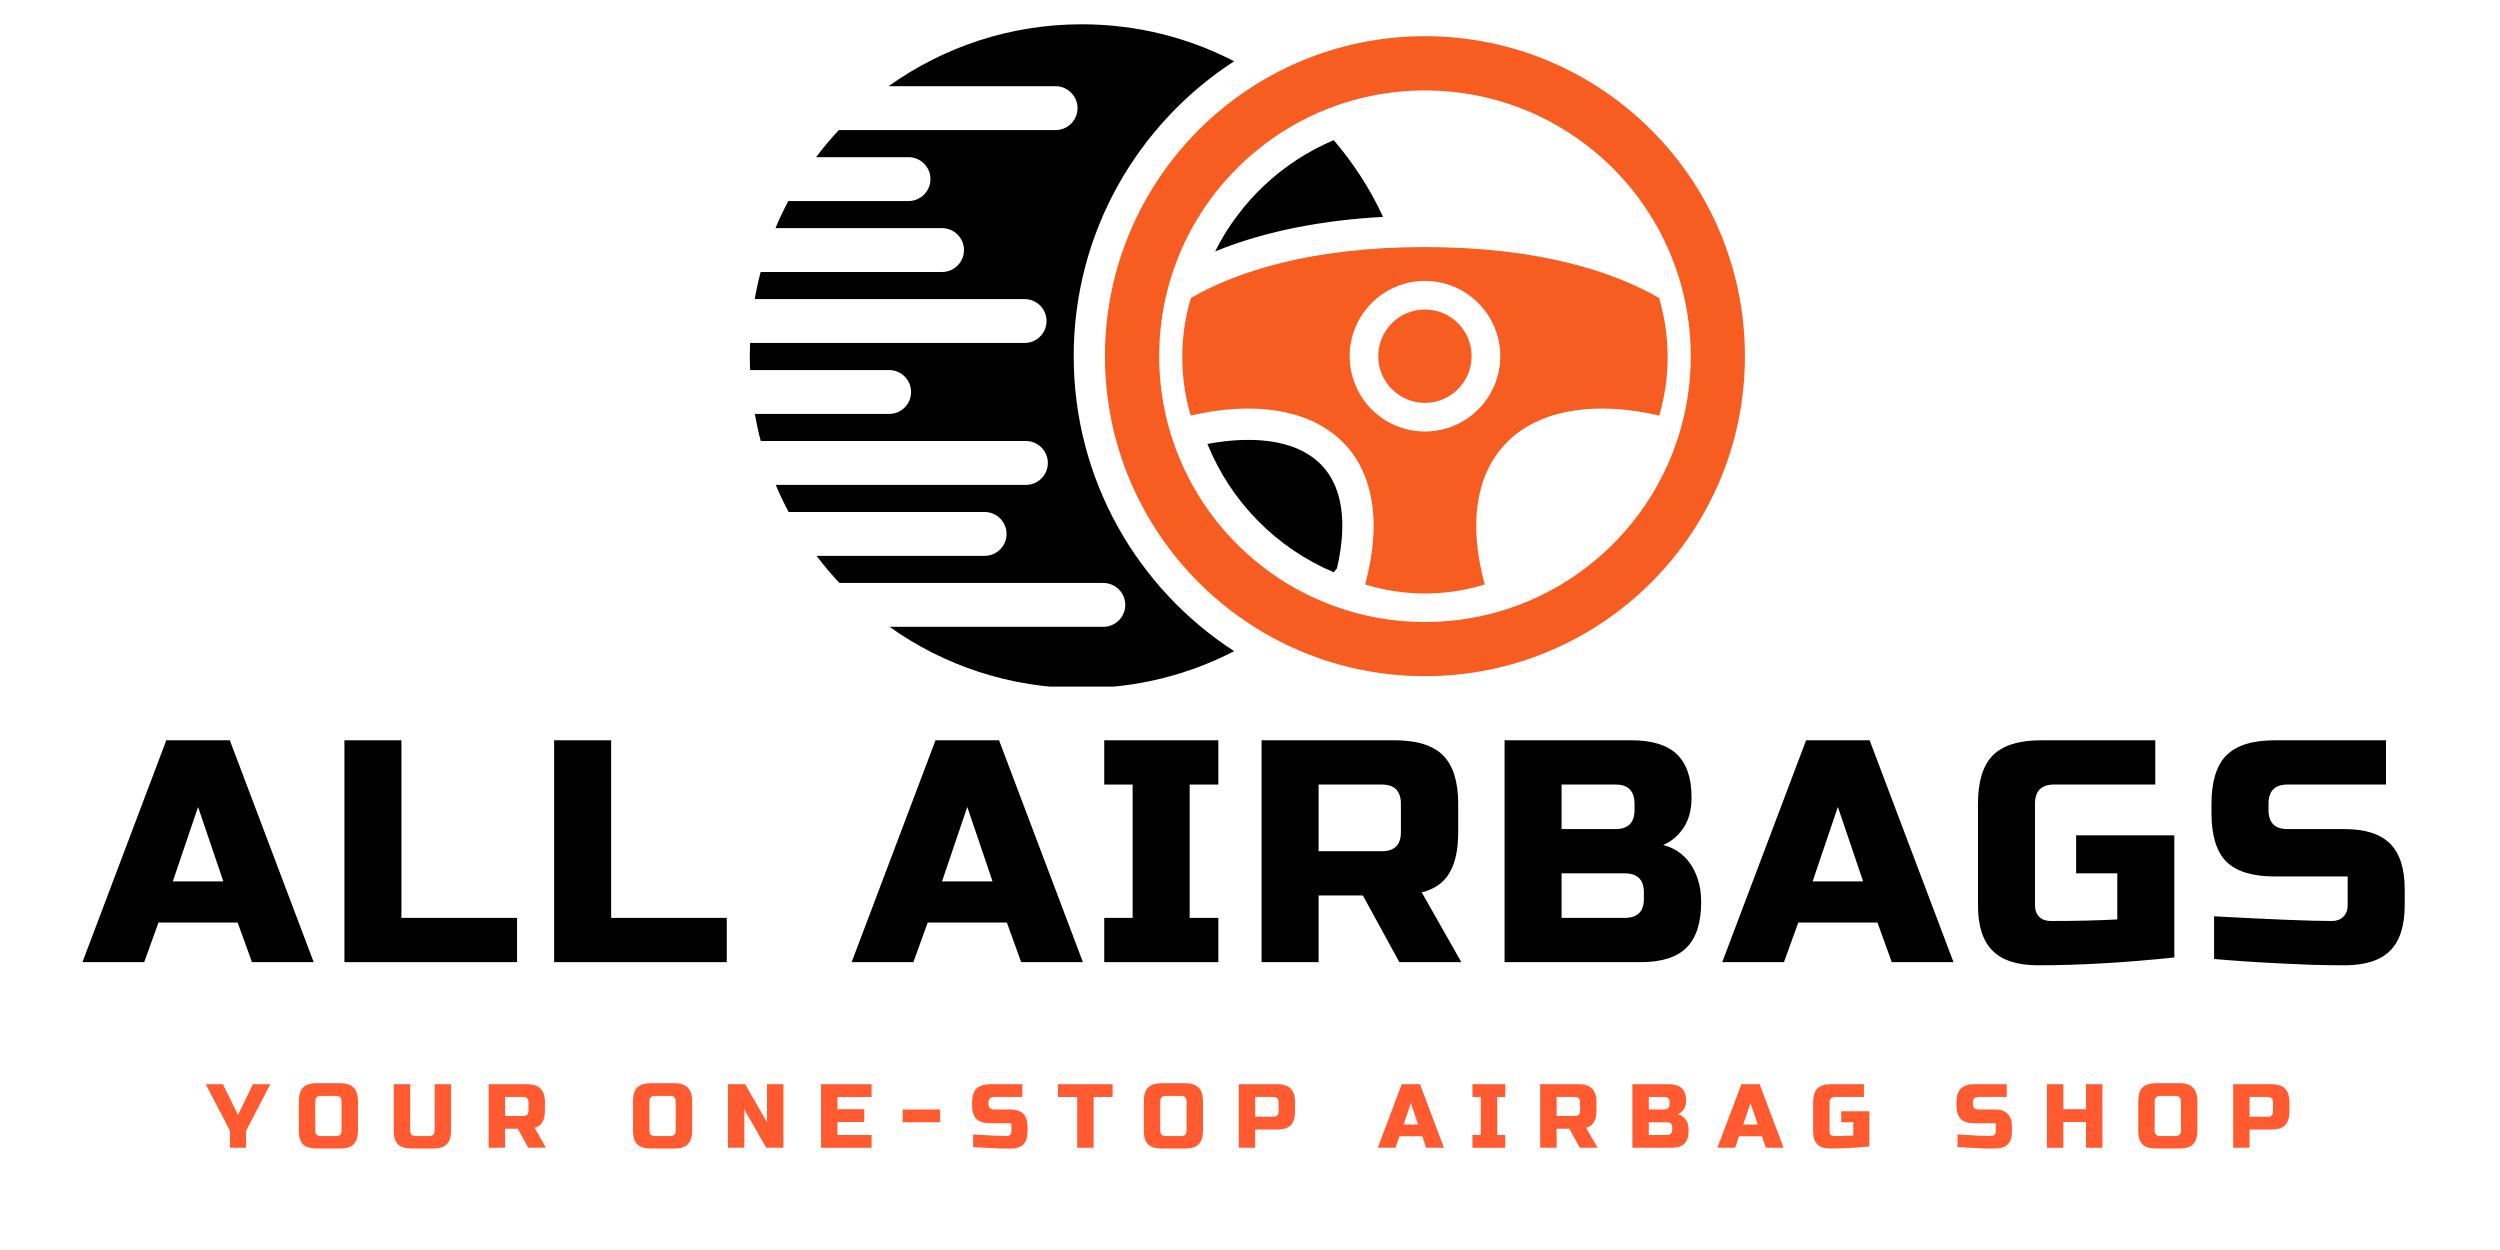
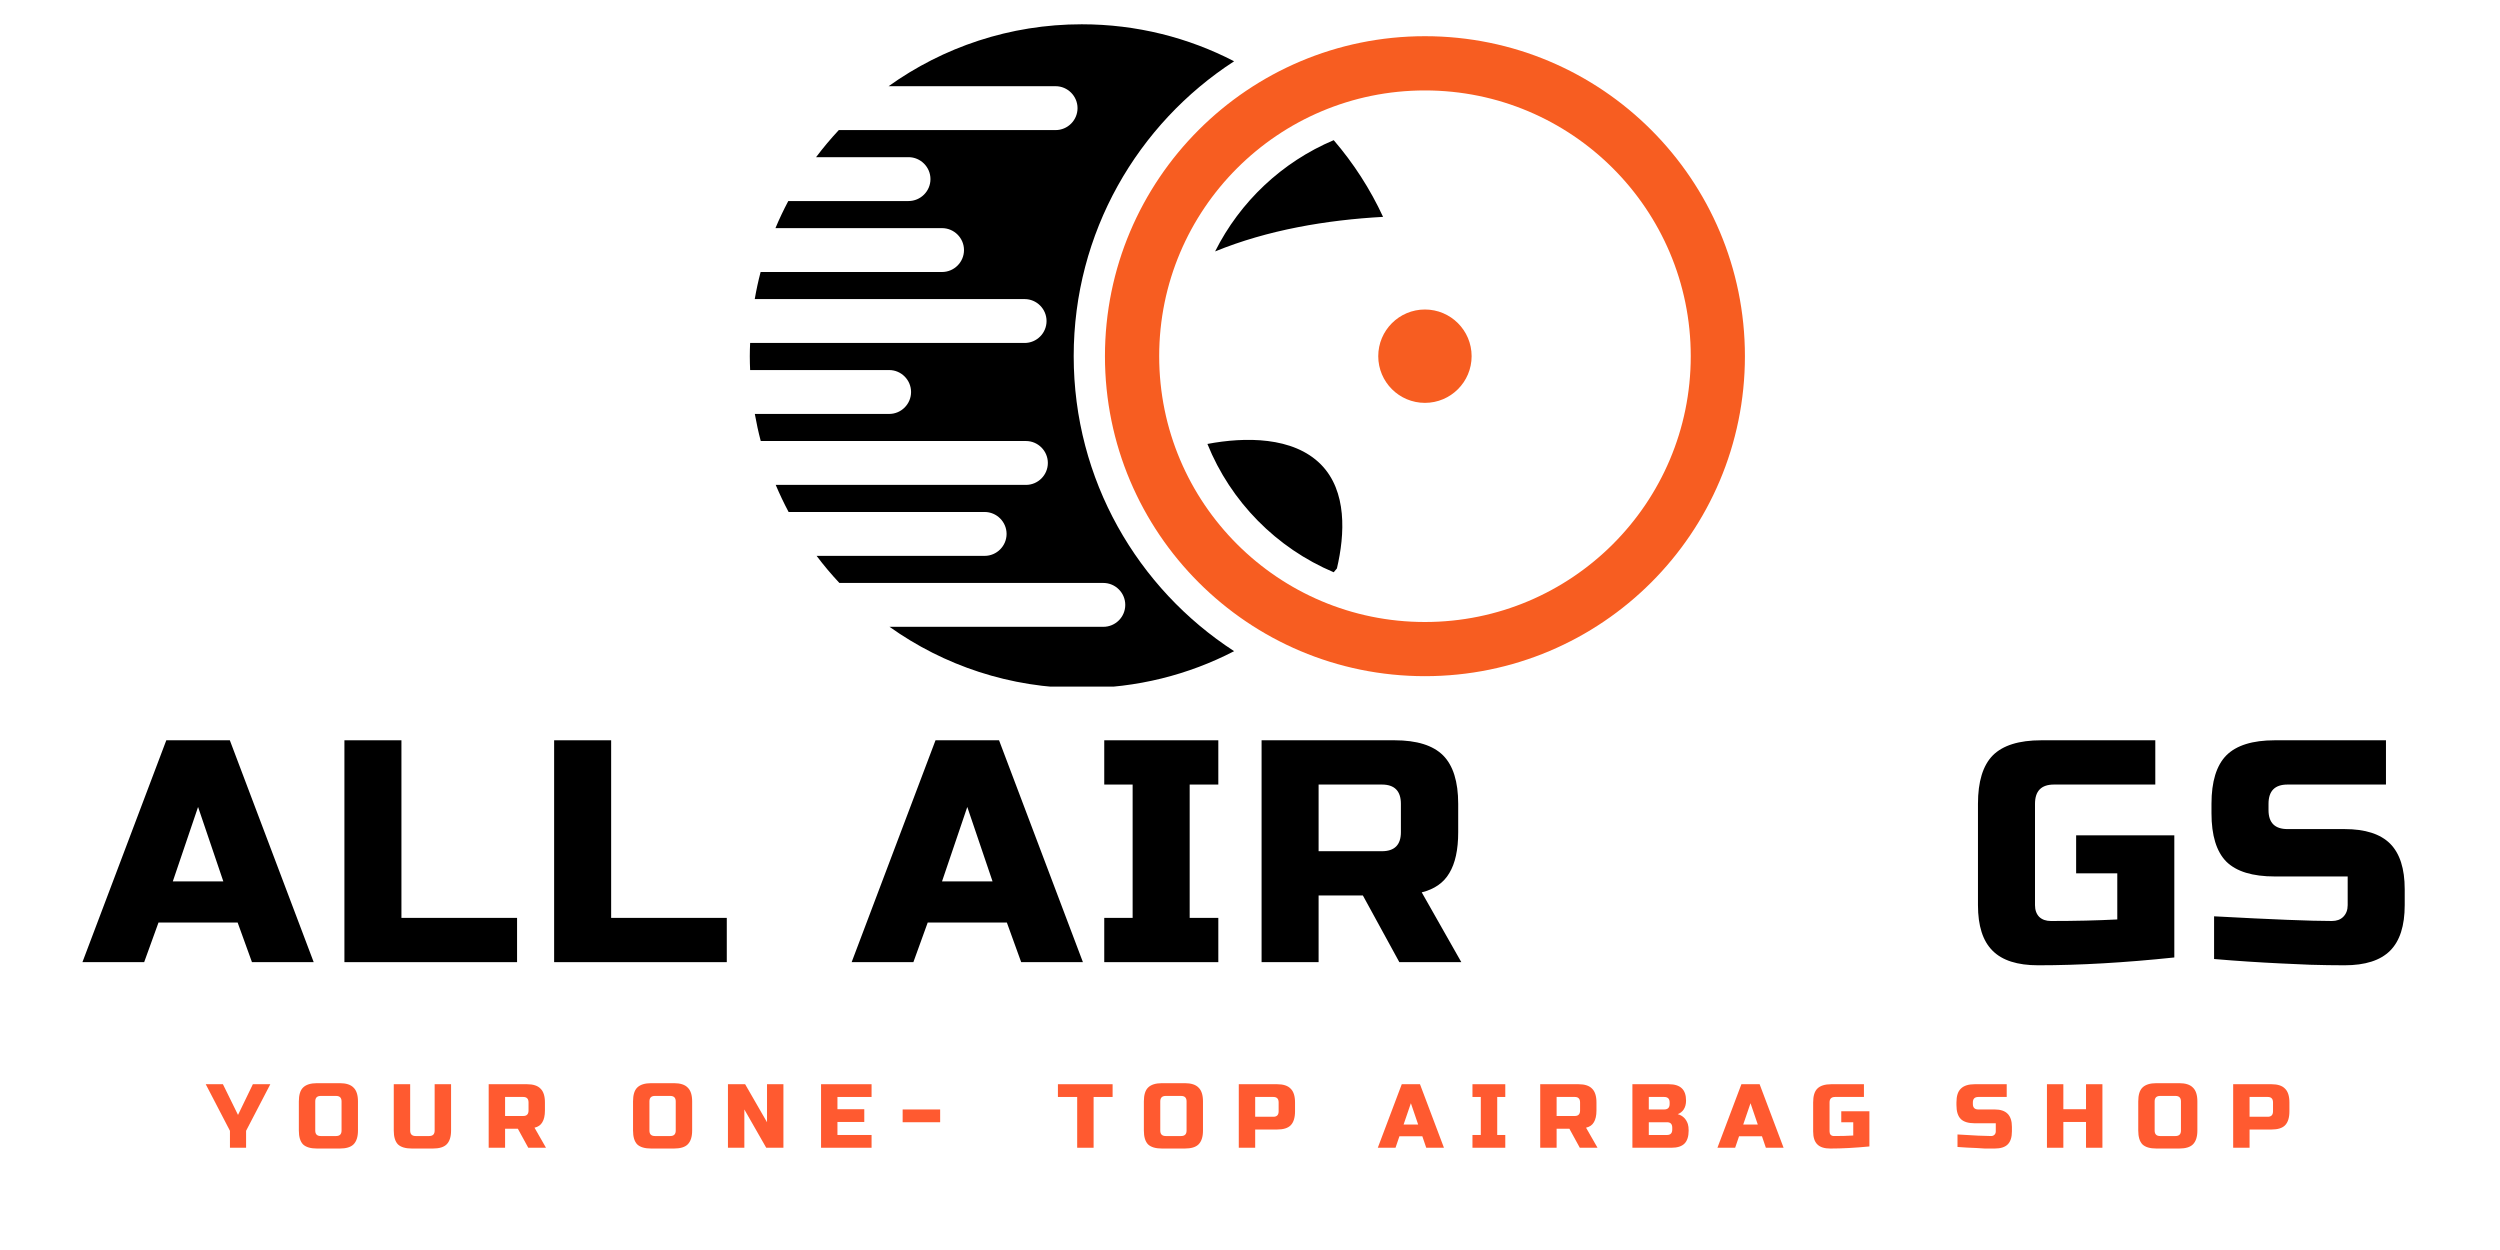
<svg xmlns="http://www.w3.org/2000/svg" version="1.0" preserveAspectRatio="xMidYMid meet" height="100" viewBox="0 0 150 75" zoomAndPan="magnify" width="200">
  <defs>
    <g />
    <clipPath id="8687d9a8ec">
      <path clip-rule="nonzero" d="M 44.988 1.445 L 83 1.445 L 83 41.195 L 44.988 41.195 Z M 44.988 1.445" />
    </clipPath>
    <clipPath id="f0548522c6">
      <path clip-rule="nonzero" d="M 66 2 L 104.988 2 L 104.988 41 L 66 41 Z M 66 2" />
    </clipPath>
  </defs>
  <g clip-path="url(#8687d9a8ec)">
    <path fill-rule="evenodd" fill-opacity="1" d="M 64.906 1.457 C 60.582 1.457 56.582 2.836 53.316 5.172 L 63.336 5.172 C 64.059 5.172 64.652 5.766 64.652 6.488 C 64.652 7.215 64.059 7.805 63.336 7.805 L 50.328 7.805 C 49.844 8.324 49.391 8.863 48.965 9.43 L 54.512 9.43 C 55.234 9.43 55.828 10.023 55.828 10.746 C 55.828 11.473 55.234 12.062 54.512 12.062 L 47.297 12.062 C 47.016 12.594 46.758 13.133 46.527 13.688 L 56.523 13.688 C 57.246 13.688 57.84 14.281 57.84 15.004 C 57.84 15.73 57.246 16.32 56.523 16.32 L 45.637 16.32 C 45.496 16.855 45.379 17.398 45.285 17.945 L 61.477 17.945 C 62.203 17.945 62.793 18.539 62.793 19.262 C 62.793 19.988 62.203 20.578 61.477 20.578 L 45.008 20.578 C 44.996 20.844 44.988 21.105 44.988 21.371 C 44.988 21.652 44.996 21.93 45.008 22.203 L 53.352 22.203 C 54.074 22.203 54.664 22.797 54.664 23.52 C 54.664 24.246 54.074 24.836 53.352 24.836 L 45.289 24.836 C 45.387 25.387 45.504 25.93 45.645 26.461 L 61.555 26.461 C 62.281 26.461 62.871 27.055 62.871 27.777 C 62.871 28.504 62.281 29.094 61.555 29.094 L 46.543 29.094 C 46.777 29.648 47.035 30.191 47.316 30.719 L 59.078 30.719 C 59.801 30.719 60.395 31.312 60.395 32.035 C 60.395 32.762 59.801 33.352 59.078 33.352 L 48.996 33.352 C 49.422 33.918 49.879 34.461 50.363 34.977 L 66.199 34.977 C 66.926 34.977 67.516 35.57 67.516 36.293 C 67.516 37.02 66.926 37.609 66.199 37.609 L 53.371 37.609 C 56.625 39.926 60.605 41.289 64.906 41.289 C 68.199 41.289 71.309 40.488 74.047 39.07 C 68.254 35.312 64.422 28.789 64.422 21.371 C 64.422 13.953 68.254 7.434 74.047 3.676 C 71.309 2.258 68.199 1.457 64.906 1.457 Z M 80.023 34.336 C 80.086 34.262 80.152 34.184 80.215 34.105 C 80.699 32.047 80.828 29.465 79.258 27.871 C 77.59 26.184 74.691 26.211 72.445 26.637 C 73.844 30.105 76.586 32.883 80.023 34.336 Z M 82.984 13.012 C 82.211 11.34 81.211 9.793 80.023 8.41 C 76.93 9.715 74.402 12.098 72.906 15.086 C 76.051 13.797 79.59 13.199 82.984 13.012 Z M 82.984 13.012" fill="#000000" />
  </g>
  <g clip-path="url(#f0548522c6)">
    <path fill-rule="evenodd" fill-opacity="1" d="M 85.496 2.172 C 74.895 2.172 66.297 10.77 66.297 21.371 C 66.297 31.977 74.895 40.57 85.496 40.57 C 96.102 40.57 104.695 31.977 104.695 21.371 C 104.695 10.77 96.102 2.172 85.496 2.172 Z M 85.496 5.426 C 76.691 5.426 69.551 12.566 69.551 21.371 C 69.551 30.18 76.691 37.32 85.496 37.32 C 94.305 37.32 101.445 30.18 101.445 21.371 C 101.445 12.566 94.305 5.426 85.496 5.426 Z M 85.496 5.426" fill="#f75d21" />
  </g>
-   <path fill-rule="evenodd" fill-opacity="1" d="M 85.496 35.609 C 84.262 35.609 83.035 35.414 81.91 35.07 C 84.09 26.941 78.988 23.184 71.441 24.934 C 70.766 22.66 70.766 20.145 71.457 17.875 C 74.137 16.328 78.613 14.824 85.496 14.824 C 92.379 14.824 96.859 16.328 99.539 17.875 C 100.23 20.145 100.227 22.66 99.555 24.934 C 92.004 23.184 86.902 26.941 89.082 35.07 C 87.961 35.414 86.734 35.609 85.496 35.609 Z M 85.496 16.855 C 83.004 16.855 80.98 18.879 80.98 21.371 C 80.98 23.867 83.004 25.891 85.496 25.891 C 87.992 25.891 90.016 23.867 90.016 21.371 C 90.016 18.879 87.992 16.855 85.496 16.855 Z M 85.496 16.855" fill="#f75d21" />
  <path fill-rule="evenodd" fill-opacity="1" d="M 85.496 18.57 C 83.949 18.57 82.695 19.824 82.695 21.371 C 82.695 22.918 83.949 24.172 85.496 24.172 C 87.043 24.172 88.297 22.918 88.297 21.371 C 88.297 19.824 87.043 18.57 85.496 18.57 Z M 85.496 18.57" fill="#f75d21" />
  <g fill-opacity="1" fill="#000000">
    <g transform="translate(5.134, 57.729)">
      <g>
        <path d="M 3.516 0 L -0.188 0 L 4.844 -13.312 L 8.656 -13.312 L 13.688 0 L 9.984 0 L 9.125 -2.375 L 4.375 -2.375 Z M 5.234 -4.844 L 8.266 -4.844 L 6.75 -9.312 Z M 5.234 -4.844" />
      </g>
    </g>
  </g>
  <g fill-opacity="1" fill="#000000">
    <g transform="translate(19.524, 57.729)">
      <g>
        <path d="M 4.562 -2.656 L 11.5 -2.656 L 11.5 0 L 1.141 0 L 1.141 -13.312 L 4.562 -13.312 Z M 4.562 -2.656" />
      </g>
    </g>
  </g>
  <g fill-opacity="1" fill="#000000">
    <g transform="translate(32.107, 57.729)">
      <g>
        <path d="M 4.562 -2.656 L 11.5 -2.656 L 11.5 0 L 1.141 0 L 1.141 -13.312 L 4.562 -13.312 Z M 4.562 -2.656" />
      </g>
    </g>
  </g>
  <g fill-opacity="1" fill="#000000">
    <g transform="translate(44.691, 57.729)">
      <g />
    </g>
  </g>
  <g fill-opacity="1" fill="#000000">
    <g transform="translate(51.287, 57.729)">
      <g>
        <path d="M 3.516 0 L -0.188 0 L 4.844 -13.312 L 8.656 -13.312 L 13.688 0 L 9.984 0 L 9.125 -2.375 L 4.375 -2.375 Z M 5.234 -4.844 L 8.266 -4.844 L 6.75 -9.312 Z M 5.234 -4.844" />
      </g>
    </g>
  </g>
  <g fill-opacity="1" fill="#000000">
    <g transform="translate(65.677, 57.729)">
      <g>
        <path d="M 7.422 0 L 0.578 0 L 0.578 -2.656 L 2.281 -2.656 L 2.281 -10.656 L 0.578 -10.656 L 0.578 -13.312 L 7.422 -13.312 L 7.422 -10.656 L 5.703 -10.656 L 5.703 -2.656 L 7.422 -2.656 Z M 7.422 0" />
      </g>
    </g>
  </g>
  <g fill-opacity="1" fill="#000000">
    <g transform="translate(74.554, 57.729)">
      <g>
        <path d="M 1.141 -13.312 L 9.125 -13.312 C 10.457 -13.312 11.426 -13.008 12.031 -12.406 C 12.633 -11.801 12.938 -10.832 12.938 -9.5 L 12.938 -7.797 C 12.938 -6.742 12.758 -5.926 12.406 -5.344 C 12.062 -4.758 11.508 -4.375 10.75 -4.188 L 13.125 0 L 9.406 0 L 7.219 -4 L 4.562 -4 L 4.562 0 L 1.141 0 Z M 9.5 -9.5 C 9.5 -10.27 9.117 -10.656 8.359 -10.656 L 4.562 -10.656 L 4.562 -6.656 L 8.359 -6.656 C 9.117 -6.656 9.5 -7.035 9.5 -7.797 Z M 9.5 -9.5" />
      </g>
    </g>
  </g>
  <g fill-opacity="1" fill="#000000">
    <g transform="translate(89.133, 57.729)">
      <g>
-         <path d="M 1.141 -13.312 L 8.75 -13.312 C 9.988 -13.312 10.898 -13.031 11.484 -12.469 C 12.066 -11.906 12.359 -11.047 12.359 -9.891 C 12.359 -9.129 12.191 -8.508 11.859 -8.031 C 11.535 -7.562 11.133 -7.227 10.656 -7.031 C 11.676 -6.758 12.367 -6.078 12.734 -4.984 C 12.867 -4.586 12.938 -4.129 12.938 -3.609 C 12.938 -2.367 12.645 -1.457 12.062 -0.875 C 11.477 -0.289 10.562 0 9.312 0 L 1.141 0 Z M 9.5 -4.188 C 9.5 -4.945 9.117 -5.328 8.359 -5.328 L 4.562 -5.328 L 4.562 -2.656 L 8.359 -2.656 C 9.117 -2.656 9.5 -3.035 9.5 -3.797 Z M 8.938 -9.5 C 8.938 -10.27 8.555 -10.656 7.797 -10.656 L 4.562 -10.656 L 4.562 -7.984 L 7.797 -7.984 C 8.555 -7.984 8.938 -8.363 8.938 -9.125 Z M 8.938 -9.5" />
-       </g>
+         </g>
    </g>
  </g>
  <g fill-opacity="1" fill="#000000">
    <g transform="translate(103.522, 57.729)">
      <g>
-         <path d="M 3.516 0 L -0.188 0 L 4.844 -13.312 L 8.656 -13.312 L 13.688 0 L 9.984 0 L 9.125 -2.375 L 4.375 -2.375 Z M 5.234 -4.844 L 8.266 -4.844 L 6.75 -9.312 Z M 5.234 -4.844" />
-       </g>
+         </g>
    </g>
  </g>
  <g fill-opacity="1" fill="#000000">
    <g transform="translate(117.912, 57.729)">
      <g>
        <path d="M 12.547 -0.281 C 9.578 0.031 6.852 0.188 4.375 0.188 C 3.133 0.188 2.223 -0.102 1.641 -0.688 C 1.055 -1.27 0.766 -2.18 0.766 -3.422 L 0.766 -9.5 C 0.766 -10.832 1.062 -11.801 1.656 -12.406 C 2.258 -13.008 3.227 -13.312 4.562 -13.312 L 11.406 -13.312 L 11.406 -10.656 L 5.328 -10.656 C 4.566 -10.656 4.188 -10.27 4.188 -9.5 L 4.188 -3.422 C 4.188 -3.129 4.27 -2.895 4.438 -2.719 C 4.613 -2.551 4.848 -2.469 5.141 -2.469 C 6.598 -2.469 7.926 -2.5 9.125 -2.562 L 9.125 -5.328 L 6.656 -5.328 L 6.656 -7.609 L 12.547 -7.609 Z M 12.547 -0.281" />
      </g>
    </g>
  </g>
  <g fill-opacity="1" fill="#000000">
    <g transform="translate(132.111, 57.729)">
      <g>
        <path d="M 0.734 -2.75 C 4.211 -2.562 6.566 -2.469 7.797 -2.469 C 8.086 -2.469 8.316 -2.551 8.484 -2.719 C 8.66 -2.895 8.75 -3.129 8.75 -3.422 L 8.75 -5.141 L 4.375 -5.141 C 3.039 -5.141 2.07 -5.438 1.469 -6.031 C 0.875 -6.633 0.578 -7.602 0.578 -8.938 L 0.578 -9.5 C 0.578 -10.832 0.875 -11.801 1.469 -12.406 C 2.07 -13.008 3.039 -13.312 4.375 -13.312 L 11.047 -13.312 L 11.047 -10.656 L 5.141 -10.656 C 4.379 -10.656 4 -10.27 4 -9.5 L 4 -9.125 C 4 -8.363 4.379 -7.984 5.141 -7.984 L 8.562 -7.984 C 9.801 -7.984 10.711 -7.691 11.297 -7.109 C 11.879 -6.523 12.172 -5.613 12.172 -4.375 L 12.172 -3.422 C 12.172 -2.18 11.879 -1.27 11.297 -0.688 C 10.711 -0.102 9.801 0.188 8.562 0.188 C 7.914 0.188 7.227 0.176 6.5 0.156 L 4.75 0.078 C 3.457 0.016 2.117 -0.07 0.734 -0.188 Z M 0.734 -2.75" />
      </g>
    </g>
  </g>
  <g fill-opacity="1" fill="#ff5a30">
    <g transform="translate(12.453, 68.865)">
      <g>
        <path d="M -0.109 -3.812 L 0.922 -3.812 L 1.828 -1.969 L 2.719 -3.812 L 3.766 -3.812 L 2.312 -1.016 L 2.312 0 L 1.344 0 L 1.344 -1.016 Z M -0.109 -3.812" />
      </g>
    </g>
  </g>
  <g fill-opacity="1" fill="#ff5a30">
    <g transform="translate(17.712, 68.865)">
      <g>
        <path d="M 2.781 -2.781 C 2.781 -3 2.672 -3.109 2.453 -3.109 L 1.531 -3.109 C 1.312 -3.109 1.203 -3 1.203 -2.781 L 1.203 -1.031 C 1.203 -0.812 1.312 -0.703 1.531 -0.703 L 2.453 -0.703 C 2.672 -0.703 2.781 -0.812 2.781 -1.031 Z M 3.766 -1.031 C 3.766 -0.656 3.676 -0.379 3.5 -0.203 C 3.332 -0.035 3.055 0.047 2.672 0.047 L 1.312 0.047 C 0.926 0.047 0.645 -0.035 0.469 -0.203 C 0.301 -0.379 0.219 -0.656 0.219 -1.031 L 0.219 -2.781 C 0.219 -3.164 0.301 -3.441 0.469 -3.609 C 0.645 -3.785 0.926 -3.875 1.312 -3.875 L 2.672 -3.875 C 3.055 -3.875 3.332 -3.785 3.5 -3.609 C 3.676 -3.441 3.766 -3.164 3.766 -2.781 Z M 3.766 -1.031" />
      </g>
    </g>
  </g>
  <g fill-opacity="1" fill="#ff5a30">
    <g transform="translate(23.298, 68.865)">
      <g>
        <path d="M 2.781 -3.812 L 3.766 -3.812 L 3.766 -1.031 C 3.766 -0.656 3.676 -0.379 3.5 -0.203 C 3.332 -0.035 3.055 0.047 2.672 0.047 L 1.422 0.047 C 1.035 0.047 0.754 -0.035 0.578 -0.203 C 0.41 -0.379 0.328 -0.656 0.328 -1.031 L 0.328 -3.812 L 1.312 -3.812 L 1.312 -1.031 C 1.312 -0.812 1.422 -0.703 1.641 -0.703 L 2.453 -0.703 C 2.672 -0.703 2.781 -0.812 2.781 -1.031 Z M 2.781 -3.812" />
      </g>
    </g>
  </g>
  <g fill-opacity="1" fill="#ff5a30">
    <g transform="translate(28.993, 68.865)">
      <g>
        <path d="M 0.328 -3.812 L 2.625 -3.812 C 3 -3.812 3.27 -3.723 3.438 -3.547 C 3.613 -3.379 3.703 -3.102 3.703 -2.719 L 3.703 -2.234 C 3.703 -1.93 3.648 -1.695 3.547 -1.531 C 3.453 -1.363 3.297 -1.254 3.078 -1.203 L 3.766 0 L 2.703 0 L 2.078 -1.141 L 1.312 -1.141 L 1.312 0 L 0.328 0 Z M 2.719 -2.719 C 2.719 -2.938 2.613 -3.047 2.406 -3.047 L 1.312 -3.047 L 1.312 -1.906 L 2.406 -1.906 C 2.613 -1.906 2.719 -2.016 2.719 -2.234 Z M 2.719 -2.719" />
      </g>
    </g>
  </g>
  <g fill-opacity="1" fill="#ff5a30">
    <g transform="translate(34.525, 68.865)">
      <g />
    </g>
  </g>
  <g fill-opacity="1" fill="#ff5a30">
    <g transform="translate(37.763, 68.865)">
      <g>
        <path d="M 2.781 -2.781 C 2.781 -3 2.672 -3.109 2.453 -3.109 L 1.531 -3.109 C 1.312 -3.109 1.203 -3 1.203 -2.781 L 1.203 -1.031 C 1.203 -0.812 1.312 -0.703 1.531 -0.703 L 2.453 -0.703 C 2.672 -0.703 2.781 -0.812 2.781 -1.031 Z M 3.766 -1.031 C 3.766 -0.656 3.676 -0.379 3.5 -0.203 C 3.332 -0.035 3.055 0.047 2.672 0.047 L 1.312 0.047 C 0.926 0.047 0.645 -0.035 0.469 -0.203 C 0.301 -0.379 0.219 -0.656 0.219 -1.031 L 0.219 -2.781 C 0.219 -3.164 0.301 -3.441 0.469 -3.609 C 0.645 -3.785 0.926 -3.875 1.312 -3.875 L 2.672 -3.875 C 3.055 -3.875 3.332 -3.785 3.5 -3.609 C 3.676 -3.441 3.766 -3.164 3.766 -2.781 Z M 3.766 -1.031" />
      </g>
    </g>
  </g>
  <g fill-opacity="1" fill="#ff5a30">
    <g transform="translate(43.349, 68.865)">
      <g>
        <path d="M 3.656 0 L 2.625 0 L 1.312 -2.297 L 1.312 0 L 0.328 0 L 0.328 -3.812 L 1.359 -3.812 L 2.672 -1.531 L 2.672 -3.812 L 3.656 -3.812 Z M 3.656 0" />
      </g>
    </g>
  </g>
  <g fill-opacity="1" fill="#ff5a30">
    <g transform="translate(48.935, 68.865)">
      <g>
        <path d="M 3.359 0 L 0.328 0 L 0.328 -3.812 L 3.359 -3.812 L 3.359 -3.047 L 1.312 -3.047 L 1.312 -2.312 L 2.922 -2.312 L 2.922 -1.547 L 1.312 -1.547 L 1.312 -0.766 L 3.359 -0.766 Z M 3.359 0" />
      </g>
    </g>
  </g>
  <g fill-opacity="1" fill="#ff5a30">
    <g transform="translate(54.003, 68.865)">
      <g>
        <path d="M 0.156 -1.531 L 0.156 -2.297 L 2.406 -2.297 L 2.406 -1.531 Z M 0.156 -1.531" />
      </g>
    </g>
  </g>
  <g fill-opacity="1" fill="#ff5a30">
    <g transform="translate(58.169, 68.865)">
      <g>
+         </g>
+     </g>
+   </g>
+   <g fill-opacity="1" fill="#ff5a30">
+     <g transform="translate(63.428, 68.865)">
+       <g>
+         <path d="M 2.188 0 L 1.203 0 L 1.203 -3.047 L 0.047 -3.047 L 0.047 -3.812 L 3.328 -3.812 L 3.328 -3.047 L 2.188 -3.047 Z M 2.188 0" />
+       </g>
+     </g>
+   </g>
+   <g fill-opacity="1" fill="#ff5a30">
+     <g transform="translate(68.413, 68.865)">
+       <g>
+         <path d="M 2.781 -2.781 C 2.781 -3 2.672 -3.109 2.453 -3.109 L 1.531 -3.109 C 1.312 -3.109 1.203 -3 1.203 -2.781 L 1.203 -1.031 C 1.203 -0.812 1.312 -0.703 1.531 -0.703 L 2.453 -0.703 C 2.672 -0.703 2.781 -0.812 2.781 -1.031 Z M 3.766 -1.031 C 3.766 -0.656 3.676 -0.379 3.5 -0.203 C 3.332 -0.035 3.055 0.047 2.672 0.047 L 1.312 0.047 C 0.926 0.047 0.645 -0.035 0.469 -0.203 C 0.301 -0.379 0.219 -0.656 0.219 -1.031 L 0.219 -2.781 C 0.219 -3.164 0.301 -3.441 0.469 -3.609 C 0.645 -3.785 0.926 -3.875 1.312 -3.875 L 2.672 -3.875 C 3.055 -3.875 3.332 -3.785 3.5 -3.609 C 3.676 -3.441 3.766 -3.164 3.766 -2.781 Z M 3.766 -1.031" />
+       </g>
+     </g>
+   </g>
+   <g fill-opacity="1" fill="#ff5a30">
+     <g transform="translate(73.999, 68.865)">
+       <g>
+         <path d="M 0.328 -3.812 L 2.625 -3.812 C 3 -3.812 3.27 -3.723 3.438 -3.547 C 3.613 -3.379 3.703 -3.102 3.703 -2.719 L 3.703 -2.188 C 3.703 -1.801 3.613 -1.52 3.438 -1.344 C 3.27 -1.176 3 -1.094 2.625 -1.094 L 1.312 -1.094 L 1.312 0 L 0.328 0 Z M 2.719 -2.719 C 2.719 -2.938 2.613 -3.047 2.406 -3.047 L 1.312 -3.047 L 1.312 -1.859 L 2.406 -1.859 C 2.613 -1.859 2.719 -1.969 2.719 -2.188 Z M 2.719 -2.719" />
+       </g>
+     </g>
+   </g>
+   <g fill-opacity="1" fill="#ff5a30">
+     <g transform="translate(79.476, 68.865)">
+       <g />
+     </g>
+   </g>
+   <g fill-opacity="1" fill="#ff5a30">
+     <g transform="translate(82.715, 68.865)">
+       <g>
+         <path d="M 1.016 0 L -0.047 0 L 1.391 -3.812 L 2.484 -3.812 L 3.922 0 L 2.859 0 L 2.625 -0.688 L 1.25 -0.688 Z M 1.5 -1.391 L 2.375 -1.391 L 1.938 -2.672 Z M 1.5 -1.391" />
+       </g>
+     </g>
+   </g>
+   <g fill-opacity="1" fill="#ff5a30">
+     <g transform="translate(88.192, 68.865)">
+       <g>
+         <path d="M 2.125 0 L 0.156 0 L 0.156 -0.766 L 0.656 -0.766 L 0.656 -3.047 L 0.156 -3.047 L 0.156 -3.812 L 2.125 -3.812 L 2.125 -3.047 L 1.641 -3.047 L 1.641 -0.766 L 2.125 -0.766 Z M 2.125 0" />
+       </g>
+     </g>
+   </g>
+   <g fill-opacity="1" fill="#ff5a30">
+     <g transform="translate(92.085, 68.865)">
+       <g>
+         <path d="M 0.328 -3.812 L 2.625 -3.812 C 3 -3.812 3.27 -3.723 3.438 -3.547 C 3.613 -3.379 3.703 -3.102 3.703 -2.719 L 3.703 -2.234 C 3.703 -1.93 3.648 -1.695 3.547 -1.531 C 3.453 -1.363 3.297 -1.254 3.078 -1.203 L 3.766 0 L 2.703 0 L 2.078 -1.141 L 1.312 -1.141 L 1.312 0 L 0.328 0 Z M 2.719 -2.719 C 2.719 -2.938 2.613 -3.047 2.406 -3.047 L 1.312 -3.047 L 1.312 -1.906 L 2.406 -1.906 C 2.613 -1.906 2.719 -2.016 2.719 -2.234 Z M 2.719 -2.719" />
+       </g>
+     </g>
+   </g>
+   <g fill-opacity="1" fill="#ff5a30">
+     <g transform="translate(97.616, 68.865)">
+       <g>
+         <path d="M 0.328 -3.812 L 2.516 -3.812 C 2.867 -3.812 3.129 -3.727 3.297 -3.562 C 3.461 -3.406 3.547 -3.16 3.547 -2.828 C 3.547 -2.617 3.5 -2.441 3.406 -2.297 C 3.312 -2.16 3.191 -2.066 3.047 -2.016 C 3.348 -1.93 3.551 -1.734 3.656 -1.422 C 3.688 -1.316 3.703 -1.188 3.703 -1.031 C 3.703 -0.676 3.617 -0.414 3.453 -0.25 C 3.285 -0.082 3.023 0 2.672 0 L 0.328 0 Z M 2.719 -1.203 C 2.719 -1.422 2.613 -1.531 2.406 -1.531 L 1.312 -1.531 L 1.312 -0.766 L 2.406 -0.766 C 2.613 -0.766 2.719 -0.875 2.719 -1.094 Z M 2.562 -2.719 C 2.562 -2.938 2.453 -3.047 2.234 -3.047 L 1.312 -3.047 L 1.312 -2.297 L 2.234 -2.297 C 2.453 -2.297 2.562 -2.406 2.562 -2.625 Z M 2.562 -2.719" />
+       </g>
+     </g>
+   </g>
+   <g fill-opacity="1" fill="#ff5a30">
+     <g transform="translate(103.093, 68.865)">
+       <g>
+         <path d="M 1.016 0 L -0.047 0 L 1.391 -3.812 L 2.484 -3.812 L 3.922 0 L 2.859 0 L 2.625 -0.688 L 1.25 -0.688 Z M 1.5 -1.391 L 2.375 -1.391 L 1.938 -2.672 Z M 1.5 -1.391" />
+       </g>
+     </g>
+   </g>
+   <g fill-opacity="1" fill="#ff5a30">
+     <g transform="translate(108.57, 68.865)">
+       <g>
+         <path d="M 3.594 -0.078 C 2.75 0.004 1.969 0.047 1.25 0.047 C 0.895 0.047 0.633 -0.035 0.469 -0.203 C 0.301 -0.367 0.219 -0.629 0.219 -0.984 L 0.219 -2.719 C 0.219 -3.102 0.301 -3.379 0.469 -3.547 C 0.645 -3.723 0.926 -3.812 1.312 -3.812 L 3.266 -3.812 L 3.266 -3.047 L 1.531 -3.047 C 1.312 -3.047 1.203 -2.938 1.203 -2.719 L 1.203 -0.984 C 1.203 -0.898 1.223 -0.832 1.266 -0.781 C 1.316 -0.727 1.383 -0.703 1.469 -0.703 C 1.883 -0.703 2.27 -0.711 2.625 -0.734 L 2.625 -1.531 L 1.906 -1.531 L 1.906 -2.188 L 3.594 -2.188 Z M 3.594 -0.078" />
+       </g>
+     </g>
+   </g>
+   <g fill-opacity="1" fill="#ff5a30">
+     <g transform="translate(113.993, 68.865)">
+       <g />
+     </g>
+   </g>
+   <g fill-opacity="1" fill="#ff5a30">
+     <g transform="translate(117.231, 68.865)">
+       <g>
        <path d="M 0.219 -0.797 C 1.207 -0.734 1.879 -0.703 2.234 -0.703 C 2.316 -0.703 2.383 -0.727 2.438 -0.781 C 2.488 -0.832 2.516 -0.898 2.516 -0.984 L 2.516 -1.469 L 1.25 -1.469 C 0.875 -1.469 0.598 -1.551 0.422 -1.719 C 0.242 -1.895 0.156 -2.176 0.156 -2.562 L 0.156 -2.719 C 0.156 -3.102 0.242 -3.379 0.422 -3.547 C 0.598 -3.723 0.875 -3.812 1.25 -3.812 L 3.172 -3.812 L 3.172 -3.047 L 1.469 -3.047 C 1.25 -3.047 1.141 -2.938 1.141 -2.719 L 1.141 -2.625 C 1.141 -2.406 1.25 -2.297 1.469 -2.297 L 2.453 -2.297 C 2.805 -2.297 3.066 -2.207 3.234 -2.031 C 3.398 -1.863 3.484 -1.602 3.484 -1.25 L 3.484 -0.984 C 3.484 -0.629 3.398 -0.367 3.234 -0.203 C 3.066 -0.035 2.805 0.047 2.453 0.047 C 2.266 0.047 2.066 0.047 1.859 0.047 L 1.359 0.016 C 0.992 0.004 0.613 -0.016 0.219 -0.047 Z M 0.219 -0.797" />
      </g>
    </g>
  </g>
  <g fill-opacity="1" fill="#ff5a30">
-     <g transform="translate(63.428, 68.865)">
-       <g>
-         <path d="M 2.188 0 L 1.203 0 L 1.203 -3.047 L 0.047 -3.047 L 0.047 -3.812 L 3.328 -3.812 L 3.328 -3.047 L 2.188 -3.047 Z M 2.188 0" />
-       </g>
-     </g>
-   </g>
-   <g fill-opacity="1" fill="#ff5a30">
-     <g transform="translate(68.413, 68.865)">
-       <g>
-         <path d="M 2.781 -2.781 C 2.781 -3 2.672 -3.109 2.453 -3.109 L 1.531 -3.109 C 1.312 -3.109 1.203 -3 1.203 -2.781 L 1.203 -1.031 C 1.203 -0.812 1.312 -0.703 1.531 -0.703 L 2.453 -0.703 C 2.672 -0.703 2.781 -0.812 2.781 -1.031 Z M 3.766 -1.031 C 3.766 -0.656 3.676 -0.379 3.5 -0.203 C 3.332 -0.035 3.055 0.047 2.672 0.047 L 1.312 0.047 C 0.926 0.047 0.645 -0.035 0.469 -0.203 C 0.301 -0.379 0.219 -0.656 0.219 -1.031 L 0.219 -2.781 C 0.219 -3.164 0.301 -3.441 0.469 -3.609 C 0.645 -3.785 0.926 -3.875 1.312 -3.875 L 2.672 -3.875 C 3.055 -3.875 3.332 -3.785 3.5 -3.609 C 3.676 -3.441 3.766 -3.164 3.766 -2.781 Z M 3.766 -1.031" />
-       </g>
-     </g>
-   </g>
-   <g fill-opacity="1" fill="#ff5a30">
-     <g transform="translate(73.999, 68.865)">
+     <g transform="translate(122.489, 68.865)">
+       <g>
+         <path d="M 3.656 0 L 2.672 0 L 2.672 -1.547 L 1.312 -1.547 L 1.312 0 L 0.328 0 L 0.328 -3.812 L 1.312 -3.812 L 1.312 -2.312 L 2.672 -2.312 L 2.672 -3.812 L 3.656 -3.812 Z M 3.656 0" />
+       </g>
+     </g>
+   </g>
+   <g fill-opacity="1" fill="#ff5a30">
+     <g transform="translate(128.076, 68.865)">
+       <g>
+         <path d="M 2.781 -2.781 C 2.781 -3 2.672 -3.109 2.453 -3.109 L 1.531 -3.109 C 1.312 -3.109 1.203 -3 1.203 -2.781 L 1.203 -1.031 C 1.203 -0.812 1.312 -0.703 1.531 -0.703 L 2.453 -0.703 C 2.672 -0.703 2.781 -0.812 2.781 -1.031 Z M 3.766 -1.031 C 3.766 -0.656 3.676 -0.379 3.5 -0.203 C 3.332 -0.035 3.055 0.047 2.672 0.047 L 1.312 0.047 C 0.926 0.047 0.645 -0.035 0.469 -0.203 C 0.301 -0.379 0.219 -0.656 0.219 -1.031 L 0.219 -2.781 C 0.219 -3.164 0.301 -3.441 0.469 -3.609 C 0.645 -3.785 0.926 -3.875 1.312 -3.875 L 2.672 -3.875 C 3.055 -3.875 3.332 -3.785 3.5 -3.609 C 3.676 -3.441 3.766 -3.164 3.766 -2.781 Z M 3.766 -1.031" />
+       </g>
+     </g>
+   </g>
+   <g fill-opacity="1" fill="#ff5a30">
+     <g transform="translate(133.662, 68.865)">
      <g>
        <path d="M 0.328 -3.812 L 2.625 -3.812 C 3 -3.812 3.27 -3.723 3.438 -3.547 C 3.613 -3.379 3.703 -3.102 3.703 -2.719 L 3.703 -2.188 C 3.703 -1.801 3.613 -1.52 3.438 -1.344 C 3.27 -1.176 3 -1.094 2.625 -1.094 L 1.312 -1.094 L 1.312 0 L 0.328 0 Z M 2.719 -2.719 C 2.719 -2.938 2.613 -3.047 2.406 -3.047 L 1.312 -3.047 L 1.312 -1.859 L 2.406 -1.859 C 2.613 -1.859 2.719 -1.969 2.719 -2.188 Z M 2.719 -2.719" />
      </g>
    </g>
  </g>
-   <g fill-opacity="1" fill="#ff5a30">
-     <g transform="translate(79.476, 68.865)">
-       <g />
-     </g>
-   </g>
-   <g fill-opacity="1" fill="#ff5a30">
-     <g transform="translate(82.715, 68.865)">
-       <g>
-         <path d="M 1.016 0 L -0.047 0 L 1.391 -3.812 L 2.484 -3.812 L 3.922 0 L 2.859 0 L 2.625 -0.688 L 1.25 -0.688 Z M 1.5 -1.391 L 2.375 -1.391 L 1.938 -2.672 Z M 1.5 -1.391" />
-       </g>
-     </g>
-   </g>
-   <g fill-opacity="1" fill="#ff5a30">
-     <g transform="translate(88.192, 68.865)">
-       <g>
-         <path d="M 2.125 0 L 0.156 0 L 0.156 -0.766 L 0.656 -0.766 L 0.656 -3.047 L 0.156 -3.047 L 0.156 -3.812 L 2.125 -3.812 L 2.125 -3.047 L 1.641 -3.047 L 1.641 -0.766 L 2.125 -0.766 Z M 2.125 0" />
-       </g>
-     </g>
-   </g>
-   <g fill-opacity="1" fill="#ff5a30">
-     <g transform="translate(92.085, 68.865)">
-       <g>
-         <path d="M 0.328 -3.812 L 2.625 -3.812 C 3 -3.812 3.27 -3.723 3.438 -3.547 C 3.613 -3.379 3.703 -3.102 3.703 -2.719 L 3.703 -2.234 C 3.703 -1.93 3.648 -1.695 3.547 -1.531 C 3.453 -1.363 3.297 -1.254 3.078 -1.203 L 3.766 0 L 2.703 0 L 2.078 -1.141 L 1.312 -1.141 L 1.312 0 L 0.328 0 Z M 2.719 -2.719 C 2.719 -2.938 2.613 -3.047 2.406 -3.047 L 1.312 -3.047 L 1.312 -1.906 L 2.406 -1.906 C 2.613 -1.906 2.719 -2.016 2.719 -2.234 Z M 2.719 -2.719" />
-       </g>
-     </g>
-   </g>
-   <g fill-opacity="1" fill="#ff5a30">
-     <g transform="translate(97.616, 68.865)">
-       <g>
-         <path d="M 0.328 -3.812 L 2.516 -3.812 C 2.867 -3.812 3.129 -3.727 3.297 -3.562 C 3.461 -3.406 3.547 -3.16 3.547 -2.828 C 3.547 -2.617 3.5 -2.441 3.406 -2.297 C 3.312 -2.16 3.191 -2.066 3.047 -2.016 C 3.348 -1.93 3.551 -1.734 3.656 -1.422 C 3.688 -1.316 3.703 -1.188 3.703 -1.031 C 3.703 -0.676 3.617 -0.414 3.453 -0.25 C 3.285 -0.082 3.023 0 2.672 0 L 0.328 0 Z M 2.719 -1.203 C 2.719 -1.422 2.613 -1.531 2.406 -1.531 L 1.312 -1.531 L 1.312 -0.766 L 2.406 -0.766 C 2.613 -0.766 2.719 -0.875 2.719 -1.094 Z M 2.562 -2.719 C 2.562 -2.938 2.453 -3.047 2.234 -3.047 L 1.312 -3.047 L 1.312 -2.297 L 2.234 -2.297 C 2.453 -2.297 2.562 -2.406 2.562 -2.625 Z M 2.562 -2.719" />
-       </g>
-     </g>
-   </g>
-   <g fill-opacity="1" fill="#ff5a30">
-     <g transform="translate(103.093, 68.865)">
-       <g>
-         <path d="M 1.016 0 L -0.047 0 L 1.391 -3.812 L 2.484 -3.812 L 3.922 0 L 2.859 0 L 2.625 -0.688 L 1.25 -0.688 Z M 1.5 -1.391 L 2.375 -1.391 L 1.938 -2.672 Z M 1.5 -1.391" />
-       </g>
-     </g>
-   </g>
-   <g fill-opacity="1" fill="#ff5a30">
-     <g transform="translate(108.57, 68.865)">
-       <g>
-         <path d="M 3.594 -0.078 C 2.75 0.004 1.969 0.047 1.25 0.047 C 0.895 0.047 0.633 -0.035 0.469 -0.203 C 0.301 -0.367 0.219 -0.629 0.219 -0.984 L 0.219 -2.719 C 0.219 -3.102 0.301 -3.379 0.469 -3.547 C 0.645 -3.723 0.926 -3.812 1.312 -3.812 L 3.266 -3.812 L 3.266 -3.047 L 1.531 -3.047 C 1.312 -3.047 1.203 -2.938 1.203 -2.719 L 1.203 -0.984 C 1.203 -0.898 1.223 -0.832 1.266 -0.781 C 1.316 -0.727 1.383 -0.703 1.469 -0.703 C 1.883 -0.703 2.27 -0.711 2.625 -0.734 L 2.625 -1.531 L 1.906 -1.531 L 1.906 -2.188 L 3.594 -2.188 Z M 3.594 -0.078" />
-       </g>
-     </g>
-   </g>
-   <g fill-opacity="1" fill="#ff5a30">
-     <g transform="translate(113.993, 68.865)">
-       <g />
-     </g>
-   </g>
-   <g fill-opacity="1" fill="#ff5a30">
-     <g transform="translate(117.231, 68.865)">
-       <g>
-         <path d="M 0.219 -0.797 C 1.207 -0.734 1.879 -0.703 2.234 -0.703 C 2.316 -0.703 2.383 -0.727 2.438 -0.781 C 2.488 -0.832 2.516 -0.898 2.516 -0.984 L 2.516 -1.469 L 1.25 -1.469 C 0.875 -1.469 0.598 -1.551 0.422 -1.719 C 0.242 -1.895 0.156 -2.176 0.156 -2.562 L 0.156 -2.719 C 0.156 -3.102 0.242 -3.379 0.422 -3.547 C 0.598 -3.723 0.875 -3.812 1.25 -3.812 L 3.172 -3.812 L 3.172 -3.047 L 1.469 -3.047 C 1.25 -3.047 1.141 -2.938 1.141 -2.719 L 1.141 -2.625 C 1.141 -2.406 1.25 -2.297 1.469 -2.297 L 2.453 -2.297 C 2.805 -2.297 3.066 -2.207 3.234 -2.031 C 3.398 -1.863 3.484 -1.602 3.484 -1.25 L 3.484 -0.984 C 3.484 -0.629 3.398 -0.367 3.234 -0.203 C 3.066 -0.035 2.805 0.047 2.453 0.047 C 2.266 0.047 2.066 0.047 1.859 0.047 L 1.359 0.016 C 0.992 0.004 0.613 -0.016 0.219 -0.047 Z M 0.219 -0.797" />
-       </g>
-     </g>
-   </g>
-   <g fill-opacity="1" fill="#ff5a30">
-     <g transform="translate(122.489, 68.865)">
-       <g>
-         <path d="M 3.656 0 L 2.672 0 L 2.672 -1.547 L 1.312 -1.547 L 1.312 0 L 0.328 0 L 0.328 -3.812 L 1.312 -3.812 L 1.312 -2.312 L 2.672 -2.312 L 2.672 -3.812 L 3.656 -3.812 Z M 3.656 0" />
-       </g>
-     </g>
-   </g>
-   <g fill-opacity="1" fill="#ff5a30">
-     <g transform="translate(128.076, 68.865)">
-       <g>
-         <path d="M 2.781 -2.781 C 2.781 -3 2.672 -3.109 2.453 -3.109 L 1.531 -3.109 C 1.312 -3.109 1.203 -3 1.203 -2.781 L 1.203 -1.031 C 1.203 -0.812 1.312 -0.703 1.531 -0.703 L 2.453 -0.703 C 2.672 -0.703 2.781 -0.812 2.781 -1.031 Z M 3.766 -1.031 C 3.766 -0.656 3.676 -0.379 3.5 -0.203 C 3.332 -0.035 3.055 0.047 2.672 0.047 L 1.312 0.047 C 0.926 0.047 0.645 -0.035 0.469 -0.203 C 0.301 -0.379 0.219 -0.656 0.219 -1.031 L 0.219 -2.781 C 0.219 -3.164 0.301 -3.441 0.469 -3.609 C 0.645 -3.785 0.926 -3.875 1.312 -3.875 L 2.672 -3.875 C 3.055 -3.875 3.332 -3.785 3.5 -3.609 C 3.676 -3.441 3.766 -3.164 3.766 -2.781 Z M 3.766 -1.031" />
-       </g>
-     </g>
-   </g>
-   <g fill-opacity="1" fill="#ff5a30">
-     <g transform="translate(133.662, 68.865)">
-       <g>
-         <path d="M 0.328 -3.812 L 2.625 -3.812 C 3 -3.812 3.27 -3.723 3.438 -3.547 C 3.613 -3.379 3.703 -3.102 3.703 -2.719 L 3.703 -2.188 C 3.703 -1.801 3.613 -1.52 3.438 -1.344 C 3.27 -1.176 3 -1.094 2.625 -1.094 L 1.312 -1.094 L 1.312 0 L 0.328 0 Z M 2.719 -2.719 C 2.719 -2.938 2.613 -3.047 2.406 -3.047 L 1.312 -3.047 L 1.312 -1.859 L 2.406 -1.859 C 2.613 -1.859 2.719 -1.969 2.719 -2.188 Z M 2.719 -2.719" />
-       </g>
-     </g>
-   </g>
</svg>